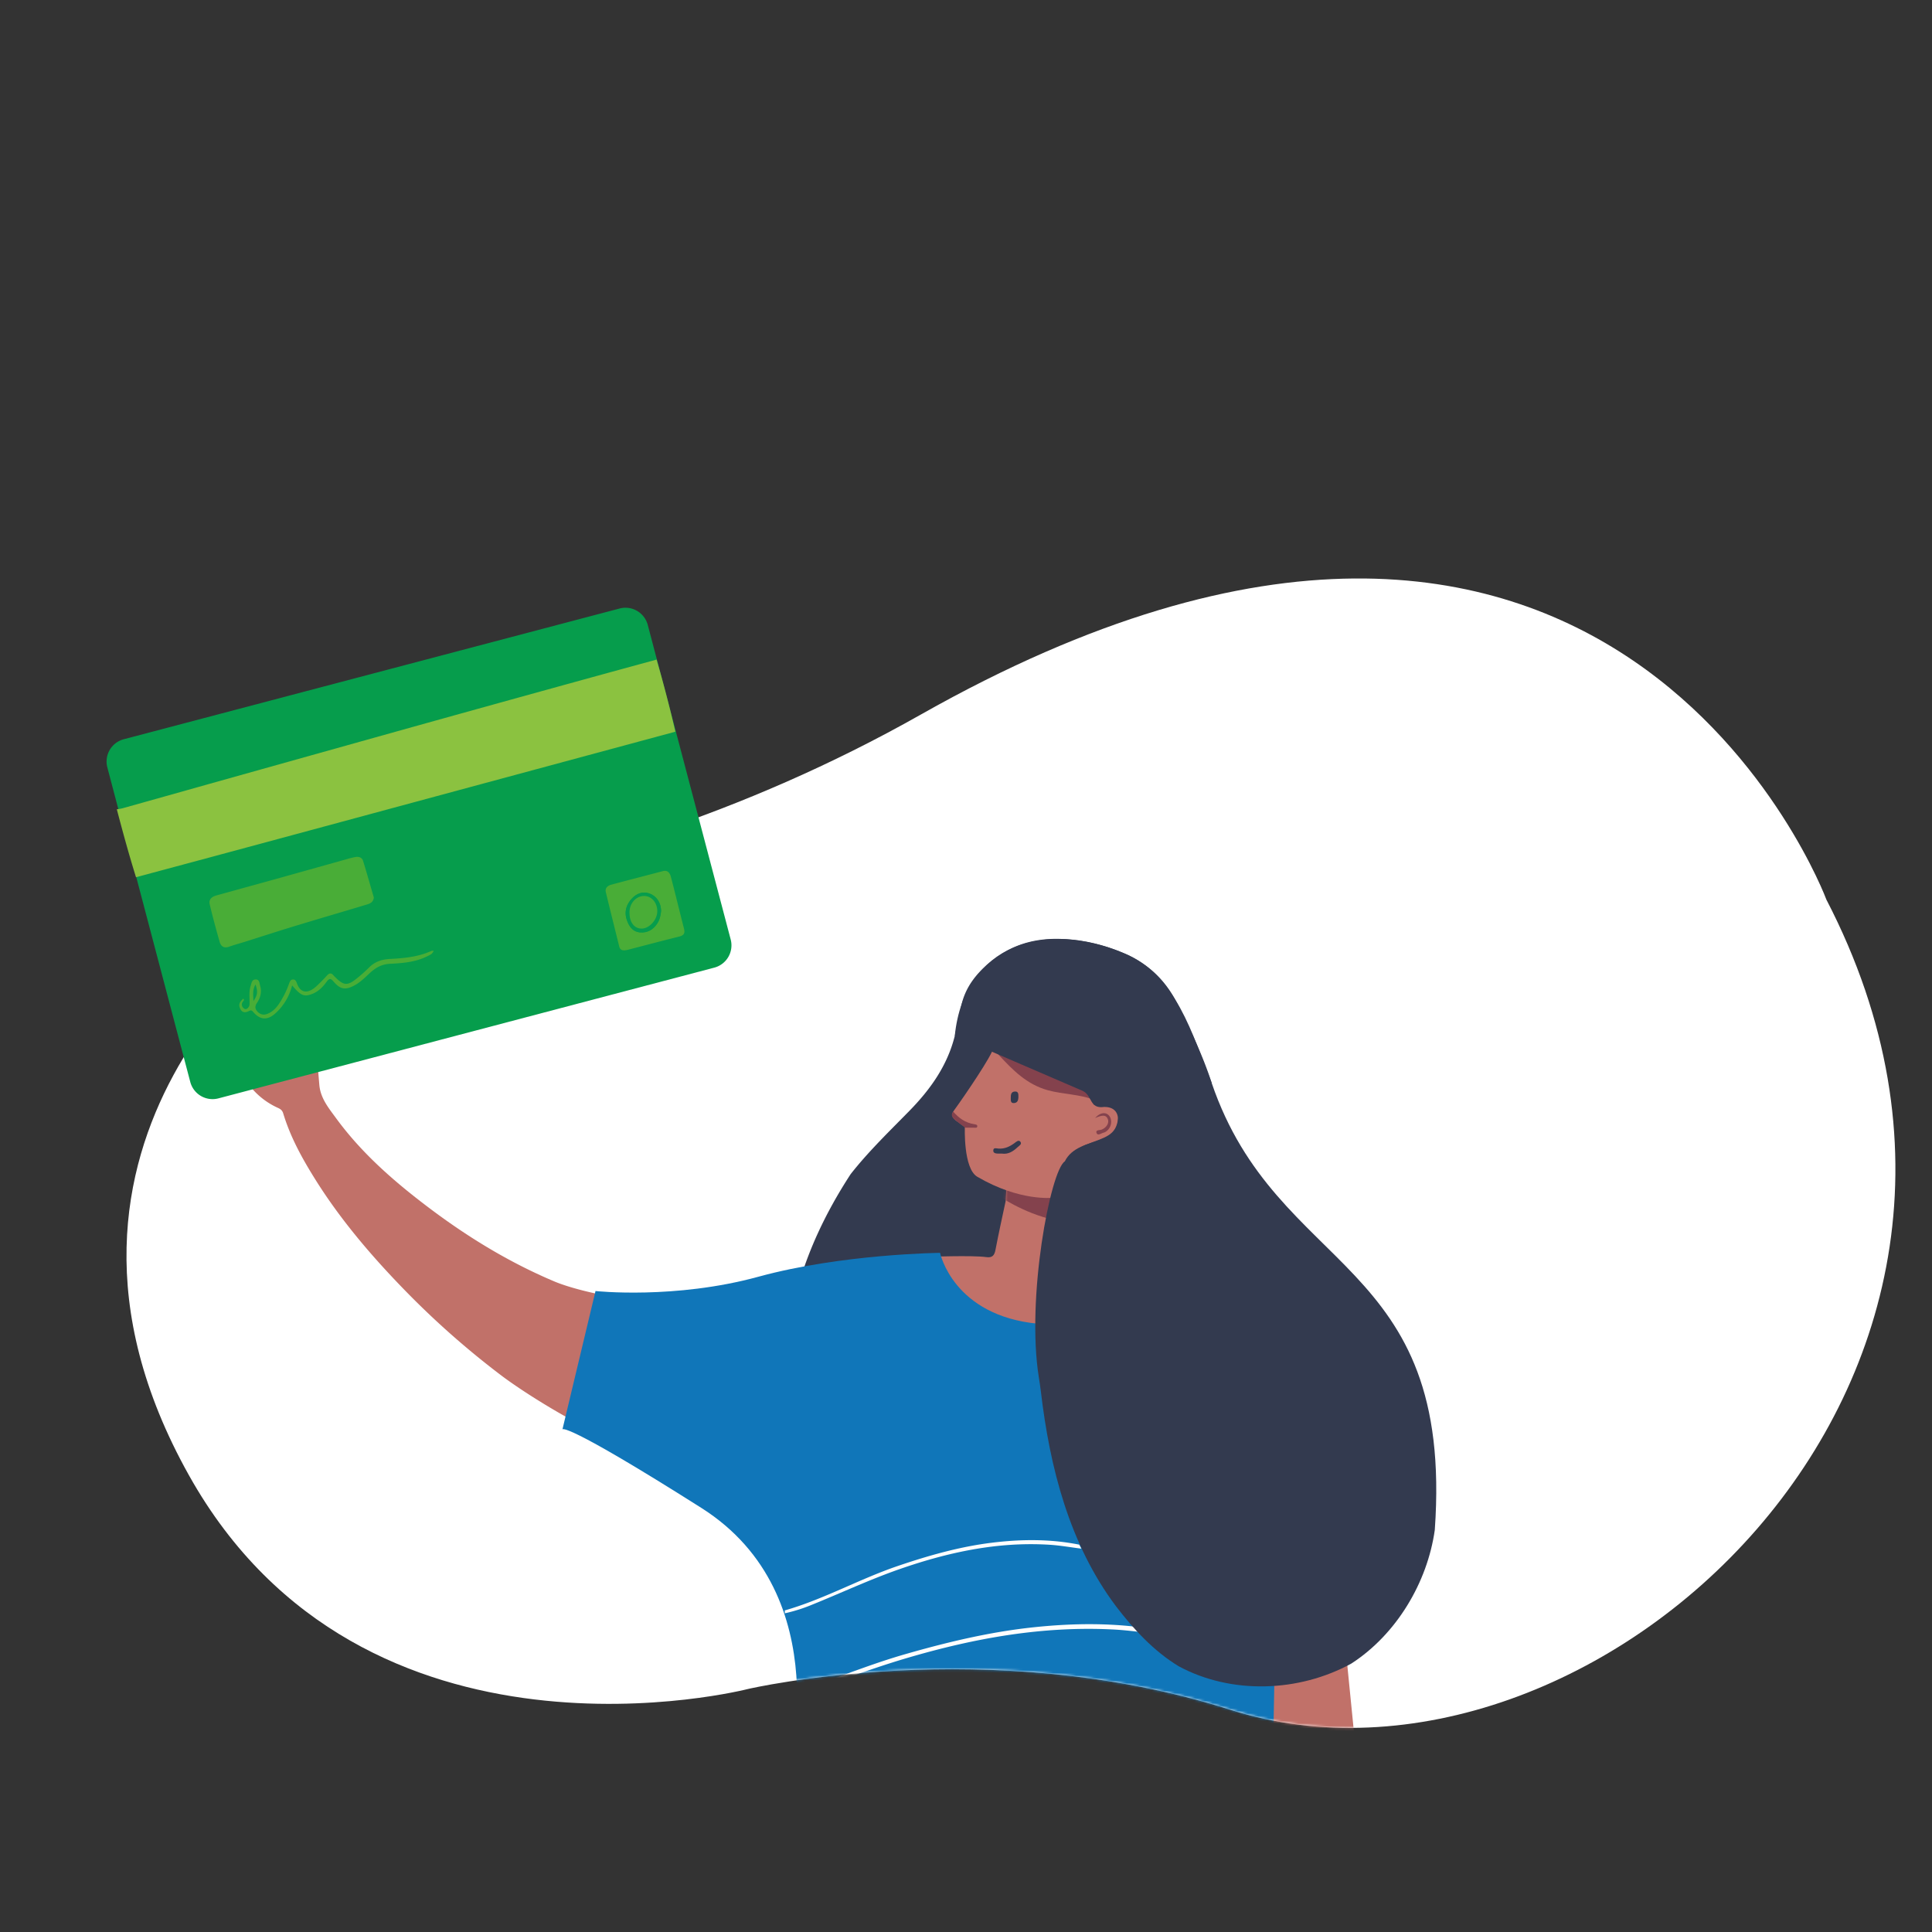
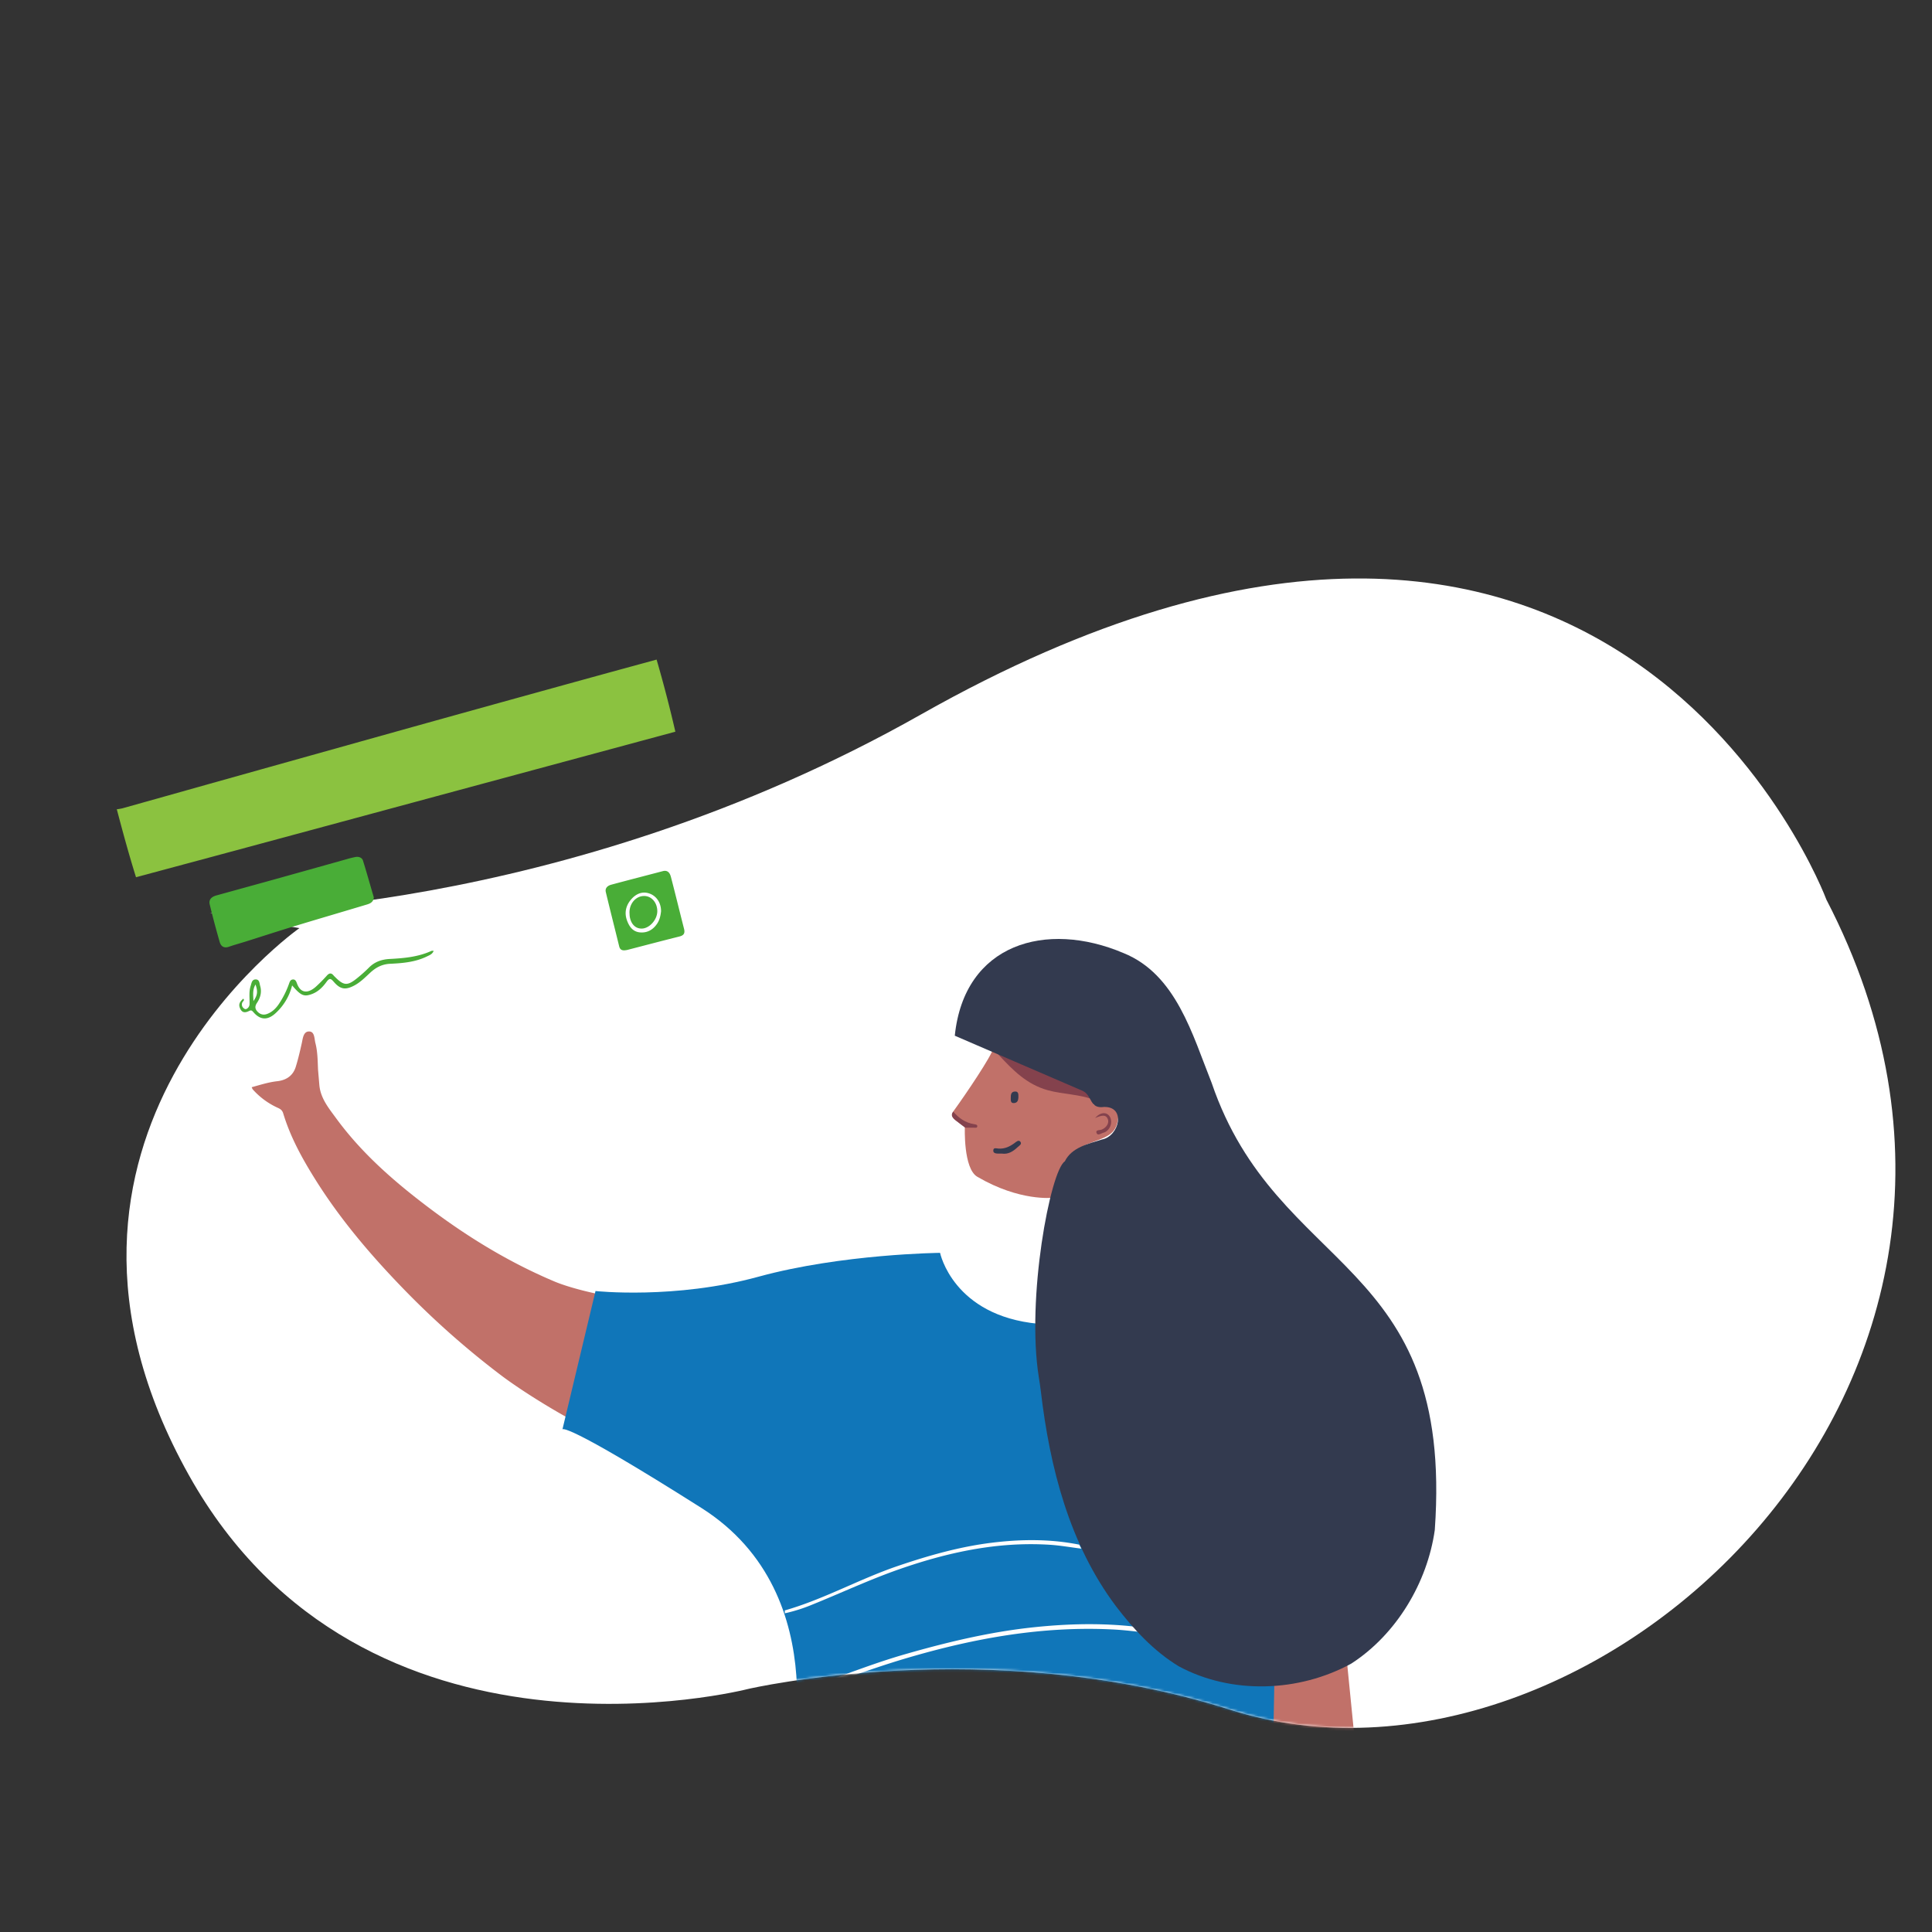
<svg xmlns="http://www.w3.org/2000/svg" width="764" height="764" fill="none">
  <rect width="100%" height="100%" fill="#333333" stroke="none" />
  <path d="M118.403 367.023S.083 449.983 74.71 583.38c69.192 123.677 221.083 84.522 221.083 84.522s95.23-22.181 190.63 8.18C628.12 721.174 821.616 547.364 722.237 355.75c0 0-84.642-227.826-358.108-73.178-142.988 80.859-280.994 78.53-280.994 78.53" fill="#fff" />
  <mask id="a" style="mask-type:alpha" maskUnits="userSpaceOnUse" x="50" y="228" width="700" height="456">
    <path d="M118.403 367.023S.083 449.983 74.71 583.38c69.192 123.677 221.083 84.522 221.083 84.522s95.23-22.181 190.63 8.18C628.12 721.174 821.616 547.364 722.237 355.75c0 0-84.642-227.826-358.108-73.178-142.988 80.859-280.994 78.53-280.994 78.53" fill="#E4E4E3" />
  </mask>
  <g mask="url(#a)">
-     <path d="M479.161 428.235c-3.6-11.091-8.637-21.592-13.931-31.972-4.609-9.01-11.593-15.475-20.952-19.395a72.061 72.061 0 0 0-20.084-5.228c-10.659-1.191-20.761.291-29.688 6.623-7.453 5.286-13.287 11.772-14.728 21.326-.502 3.355-1.378 6.643-2.196 9.965-2.907 11.755-9.6 21.176-17.95 29.713-7.96 8.134-16.169 16.027-23.252 25.046-21.309 32.76-22.916 55.074-26.317 67.792 0 0-8.898 81.126 88.134 62.163" fill="#333A4F" />
-     <path d="M427.811 471.799c-5.369-1.561-24.797-.519-29.663-3.375-.154.373-.416 6.228-.486 6.618-1.358 6.382-2.77 12.76-3.995 19.167-.415 2.225-1.245 3.259-3.679 2.906-5.534-.768-22.197-.112-27.761-.041 0 0 1.827 29.235 47.14 30.555 45.312 1.321 47.156-22.915 47.156-22.915l-29.481-4.742.769-28.173Z" fill="#C17169" />
    <mask id="b" style="mask-type:alpha" maskUnits="userSpaceOnUse" x="362" y="468" width="95" height="60">
-       <path d="M427.811 471.799c-5.369-1.561-24.797-.519-29.663-3.376-.154.374-.416 6.229-.486 6.619-1.358 6.382-2.77 12.76-3.995 19.166-.415 2.226-1.245 3.26-3.679 2.907-5.534-.768-22.197-.112-27.761-.042 0 0 1.827 29.236 47.14 30.556 45.312 1.321 47.156-22.916 47.156-22.916l-29.481-4.741.769-28.173Z" fill="#C17169" />
-     </mask>
+       </mask>
    <g mask="url(#b)">
      <path d="M428.338 484.214c-16.426-1.221-26.512-7.096-32.898-10.887.042-1.009-.045-5.398 0-6.398l36.456 1.494-3.558 15.791Z" fill="#84424D" />
    </g>
    <path d="M416.309 473.643s-12.992 1.582-29.85-8.305c-5.576-3.267-4.912-19.66-4.912-19.66l-3.77-2.732c-1.403-1.287-1.661-2.271-.535-3.812 4.484-6.17 15.035-21.737 15.545-24.639 0 0 7.254 8.769 18.399 11.805 11.144 3.035 17.995 3.234 21.458 10.6 0 0 10.173-2.076 9.521 5.136-.652 7.213-5.398 7.699-12.702 10.626-7.303 2.927-13.154 20.981-13.154 20.981Z" fill="#C17169" />
    <path d="M433.072 435.119c-5.971-2.491-12.573-2.292-18.714-3.994-8.305-2.297-13.773-7.89-19.403-13.943-4.937-5.307-.324-10.41-.324-10.572.32.121 3.645 3.866 3.849 4.082 6.726 7.133 13.59 10.226 22.787 12.514 3.014.748 6.124 1.209 8.898 2.699 1.586.851 2.62 7.399 2.907 9.214ZM376.934 439.57c2.159 2.491 4.734 4.439 8.305 4.983.618.095 1.386.195 1.216.967-.133.619-.872.415-1.366.415-1.138.029-2.275 0-3.413 0-1.295-.996-2.62-1.964-3.878-2.998-1.146-.905-1.985-1.943-.864-3.367Z" fill="#84424D" />
    <path d="M396.217 456.187c-.585 0-1.088.025-1.582 0-.83-.05-1.877-.129-1.848-1.208.038-1.325 1.246-.831 1.944-.789 2.491.216 4.509-.739 6.44-2.155.672-.494 1.66-1.478 2.354-.511.693.968-.552 1.582-1.163 2.163-1.735 1.641-3.683 2.857-6.145 2.5Z" fill="#333A4F" />
    <path d="M433.072 442.115c1.744-2.042 3.886-2.416 5.211-1.245 1.631 1.436 1.465 4.497-.374 6.157a3.473 3.473 0 0 1-1.482.877c-.955.207-2.33 1.428-2.82.066-.415-1.246 1.317-.963 2.076-1.291 1.964-.831 3.052-2.703 2.334-4.269-.656-1.474-1.906-1.619-4.945-.295Z" fill="#84424D" />
    <path d="M402.719 433.994c-.07.755-.149 2.076-1.661 2.209-1.511.133-1.345-1.125-1.353-2.076 0-1.209.079-2.458 1.715-2.492 1.299-.029 1.341.968 1.299 2.359Z" fill="#333A4F" />
    <path d="M394.257 416.073c-.461-.092-.481-.453-.502-.831.166.291.336.561.502.831ZM394.722 416.592l-.357-.386.357.386Z" fill="#702678" />
    <path d="M501.051 695.622c-.154-3.965-11.016-114.184-11.174-118.137a66.073 66.073 0 0 0 33.807-10.597c.785 8.487 12.282 123.212 13.067 131.699-11.356-.461-22.679-1.374-33.985-2.662-.573-.066-1.142-.199-1.715-.303ZM247.648 513.678c-1.831 6.864-10.634 43.079-13.158 52.155-13.084-6.228-28.746-16.235-36.17-21.844a337.01 337.01 0 0 1-38.462-33.994c-13.116-13.495-25.299-27.778-35.293-43.78-5.111-8.18-9.749-16.609-12.565-25.922-.344-1.134-.967-1.686-2.076-2.176a29.845 29.845 0 0 1-9.965-7.304 3.335 3.335 0 0 1-.415-.884c3.322-.91 6.589-1.977 10.081-2.367 3.389-.378 6.2-2.018 7.337-5.705.955-3.085 1.686-6.228 2.379-9.359.416-1.84.603-4.671 2.936-4.609 2.197.058 1.993 2.832 2.454 4.609.893 3.475.876 7.059 1.042 10.592.172 1.976.341 3.953.507 5.929.448 5.261 3.691 9.168 6.606 13.15 10.451 14.296 23.725 25.711 37.785 36.232 15.134 11.319 31.228 21.052 48.692 28.401 4.925 2.064 15.127 5.003 28.285 6.876Z" fill="#C17169" />
    <path d="M311.33 702.859s20.881-71.832-34.019-106.586c-54.9-34.754-54.9-31.013-54.9-31.013l13.083-54.729s31.395 3.392 64.421-5.656c33.027-9.047 71.833-9.442 71.833-9.442s5.111 24.884 38.864 28.048c33.753 3.164 40.471-15.006 42.838-20.536l53.339 7.108-3.546 192.806H311.33Z" fill="#1076B9" />
    <path d="M310.325 636.836c15.466-4.414 29.517-12.415 44.714-17.581 12.133-4.123 24.374-7.606 37.054-9.176 11.552-1.432 23.174-1.553 34.692.748l.83 1.577c-4.252-.519-8.449-1.291-12.751-1.548-20.491-1.246-40.01 2.985-59.21 9.678-11.825 4.123-23.136 9.447-34.721 14.118a64.484 64.484 0 0 1-10.567 3.321l-.041-1.137ZM296.598 674.496c21.259-5.12 40.566-14.396 61.452-20.383 16.671-4.779 33.495-8.815 50.926-10.638 15.87-1.661 31.847-1.798 47.675.868.387.61.769 1.221 1.155 1.827-5.842-.602-11.626-1.495-17.527-1.794-28.16-1.432-54.987 3.463-81.382 11.211-16.252 4.779-31.798 10.945-47.717 16.368a101.15 101.15 0 0 1-14.533 3.849c-.004-.428-.029-.868-.049-1.308Z" fill="#FEFEFE" />
    <path d="M377.569 409.566c3.737-36.435 36.124-45.674 66.701-32.686 20.815 8.4 27.251 32.267 34.878 51.355 25.939 76.121 95.915 68.51 88.234 176.77-2.932 20.827-15.181 41.314-32.985 52.832-20.682 11.34-47.414 12.357-68.316 1.063-9.857-6.008-17.808-14.624-24.763-23.704-18.478-24.619-26.188-54.959-29.726-85.066-.211-1.802-.49-3.596-.78-5.398-5.049-31.353 4.567-81.848 10.264-85.477 2.707-5.563 9.33-6.934 14.719-8.661 6.81-1.271 9.6-13.129.723-12.847-5.768.797-4.485-4.476-8.35-6.353" fill="#333A4F" />
  </g>
-   <path d="m245.018 240.634-196.08 51.697a9.114 9.114 0 0 0-6.489 11.136l32.795 124.388a9.113 9.113 0 0 0 11.137 6.489l196.079-51.696a9.114 9.114 0 0 0 6.489-11.137l-32.795-124.387a9.114 9.114 0 0 0-11.136-6.49Z" fill="#069D4C" />
  <path d="m267.068 289.344-81.516 22.007c-27.888 7.54-55.78 15.076-83.674 22.608-16.028 4.324-32.06 8.636-48.095 12.934-2.778-8.885-5.223-17.854-7.594-26.872.743-.083 1.48-.207 2.209-.374 11.507-3.222 23.008-6.454 34.504-9.695 26.765-7.505 53.533-15 80.303-22.484a23029.078 23029.078 0 0 1 67.635-18.748c9.596-2.653 19.204-5.265 28.808-7.889a524.004 524.004 0 0 1 7.42 28.513Z" fill="#8BC240" />
  <path d="M147.817 354.849c-.099 1.765-1.32 2.412-2.615 2.803-9.206 2.778-18.436 5.46-27.633 8.258-6.897 2.076-13.756 4.323-20.632 6.486-2.13.669-4.294 1.246-6.395 1.985-1.964.697-3.168-.15-3.662-1.865-1.416-4.932-2.753-9.894-3.949-14.885-.473-1.968.83-3.039 2.641-3.538l21.064-5.813c10.131-2.823 20.259-5.658 30.382-8.503a36.454 36.454 0 0 1 3.612-.889c1.271-.22 2.533.253 2.907 1.428 1.507 4.817 2.848 9.687 4.28 14.533ZM247.021 375.797c-1.171.087-1.872-.366-2.167-1.566-1.753-7.158-3.575-14.296-5.29-21.462-.382-1.595.751-2.541 2.109-2.907 6.797-1.835 13.619-3.583 20.429-5.373 2.001-.527 2.819.802 3.209 2.292 1.782 6.81 3.434 13.653 5.178 20.471.44 1.71 0 2.628-1.802 3.076-6.905 1.728-13.789 3.55-20.682 5.332-.325.064-.653.11-.984.137Zm14.387-15.43c.034-3.421-1.872-6.12-4.671-7.058-2.695-.918-5.028.124-6.76 1.922-2.279 2.371-3.247 5.398-2.055 8.691.876 2.441 2.288 4.517 5.116 4.783 2.973.278 5.29-1.084 6.901-3.563 1.017-1.573 1.316-3.375 1.469-4.775ZM115.514 389.669a21.955 21.955 0 0 1-6.565 11.016c-3.106 2.836-6.017 2.744-8.757-.445-.523-.606-.864-.867-1.623-.485-1.383.697-2.712.942-3.559-.831-.739-1.532-.44-2.582 1.196-4.003.652.665-.154.993-.345 1.445a1.848 1.848 0 0 0 .436 2.268c.386.365.806.597 1.329.261a2.145 2.145 0 0 0 1.055-1.852c.079-2.396-.328-4.812.44-7.175.361-1.1.444-2.491 1.91-2.557 1.619-.063 1.549 1.54 1.847 2.553.706 2.375.113 4.663-1.208 6.644-.88 1.316-.938 2.325.096 3.467s2.346 1.536 3.824 1c1.947-.706 3.376-2.076 4.546-3.737a35.736 35.736 0 0 0 4.057-7.947c.32-.83.519-1.902 1.661-1.964 1.03-.054 1.337.922 1.615 1.661 1.391 3.737 4.231 4.057 7.449 1.192a60.301 60.301 0 0 0 4.385-4.431c.963-1.054 1.773-1.05 2.645.038.166.187.342.366.527.535 3.492 3.509 4.933 3.604 8.807.445a56.882 56.882 0 0 0 4.638-4.153c2.3-2.329 5.086-3.234 8.271-3.4 5.622-.295 11.211-.797 16.439-3.197.283-.045.571-.045.855 0-.532 1.357-1.661 1.71-2.645 2.196-4.567 2.238-9.55 2.674-14.508 2.907-3.272.153-5.68 1.453-7.935 3.533-2.005 1.852-3.928 3.828-6.386 5.107-3.413 1.777-5.397 1.491-7.939-1.407-1.166-1.333-1.681-1.827-2.989-.025-1.437 1.98-3.214 3.812-5.668 4.733-3.151 1.188-4.409.727-7.901-3.392Zm-14.471-.353c-1.308 2.213-.863 4.327-.83 6.573 1.619-2.371 1.814-3.72.83-6.573Z" fill="#49AD37" />
-   <path d="M261.409 360.367c-.154 1.4-.453 3.202-1.47 4.763-1.611 2.491-3.928 3.841-6.901 3.562-2.828-.265-4.24-2.341-5.116-4.783-1.191-3.322-.224-6.319 2.056-8.69 1.731-1.798 4.065-2.84 6.759-1.923 2.799.951 4.705 3.65 4.672 7.071Zm-1.483.042c.046-3.426-2.209-6.075-5.182-6.096-3.201-.024-5.788 2.845-5.813 6.453-.037 3.895 1.931 6.494 4.883 6.44 2.952-.054 6.05-3.475 6.112-6.797Z" fill="#069D4C" />
  <path d="M259.926 360.409c-.041 3.322-3.118 6.743-6.124 6.797-3.007.054-4.921-2.545-4.883-6.44.037-3.608 2.624-6.478 5.813-6.453 2.964.013 5.219 2.662 5.194 6.096Z" fill="#49AD37" />
</svg>